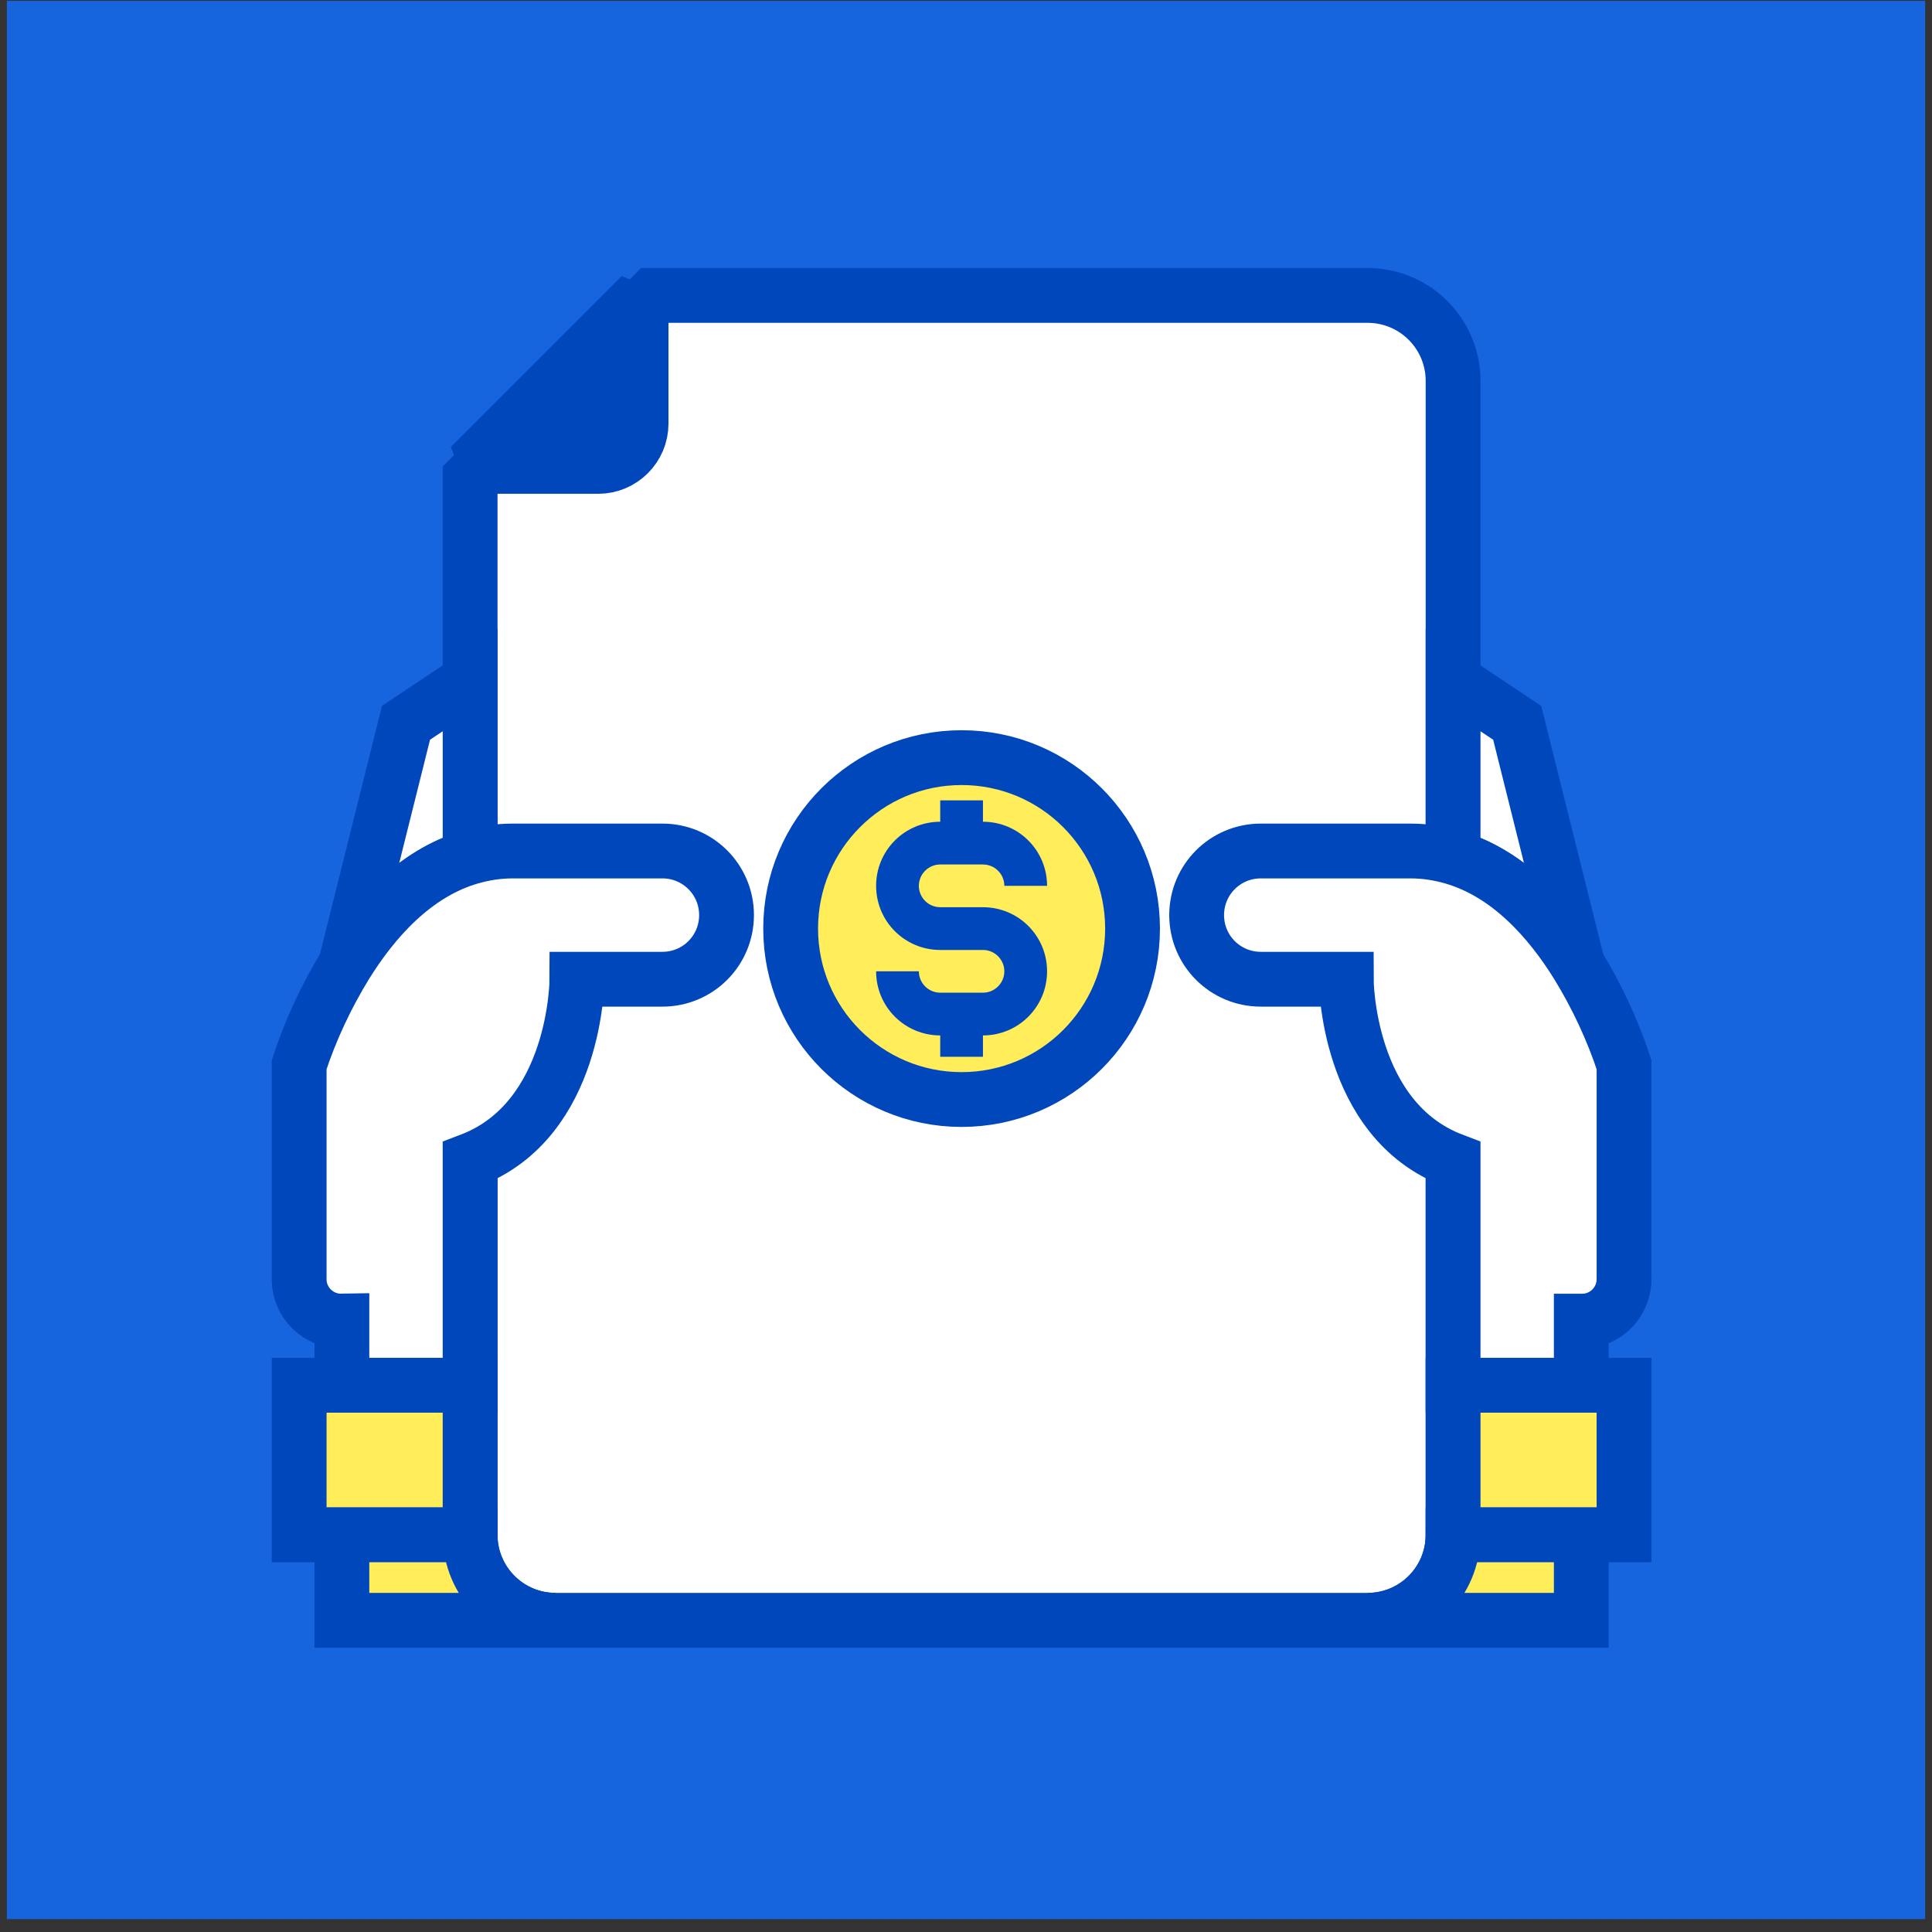
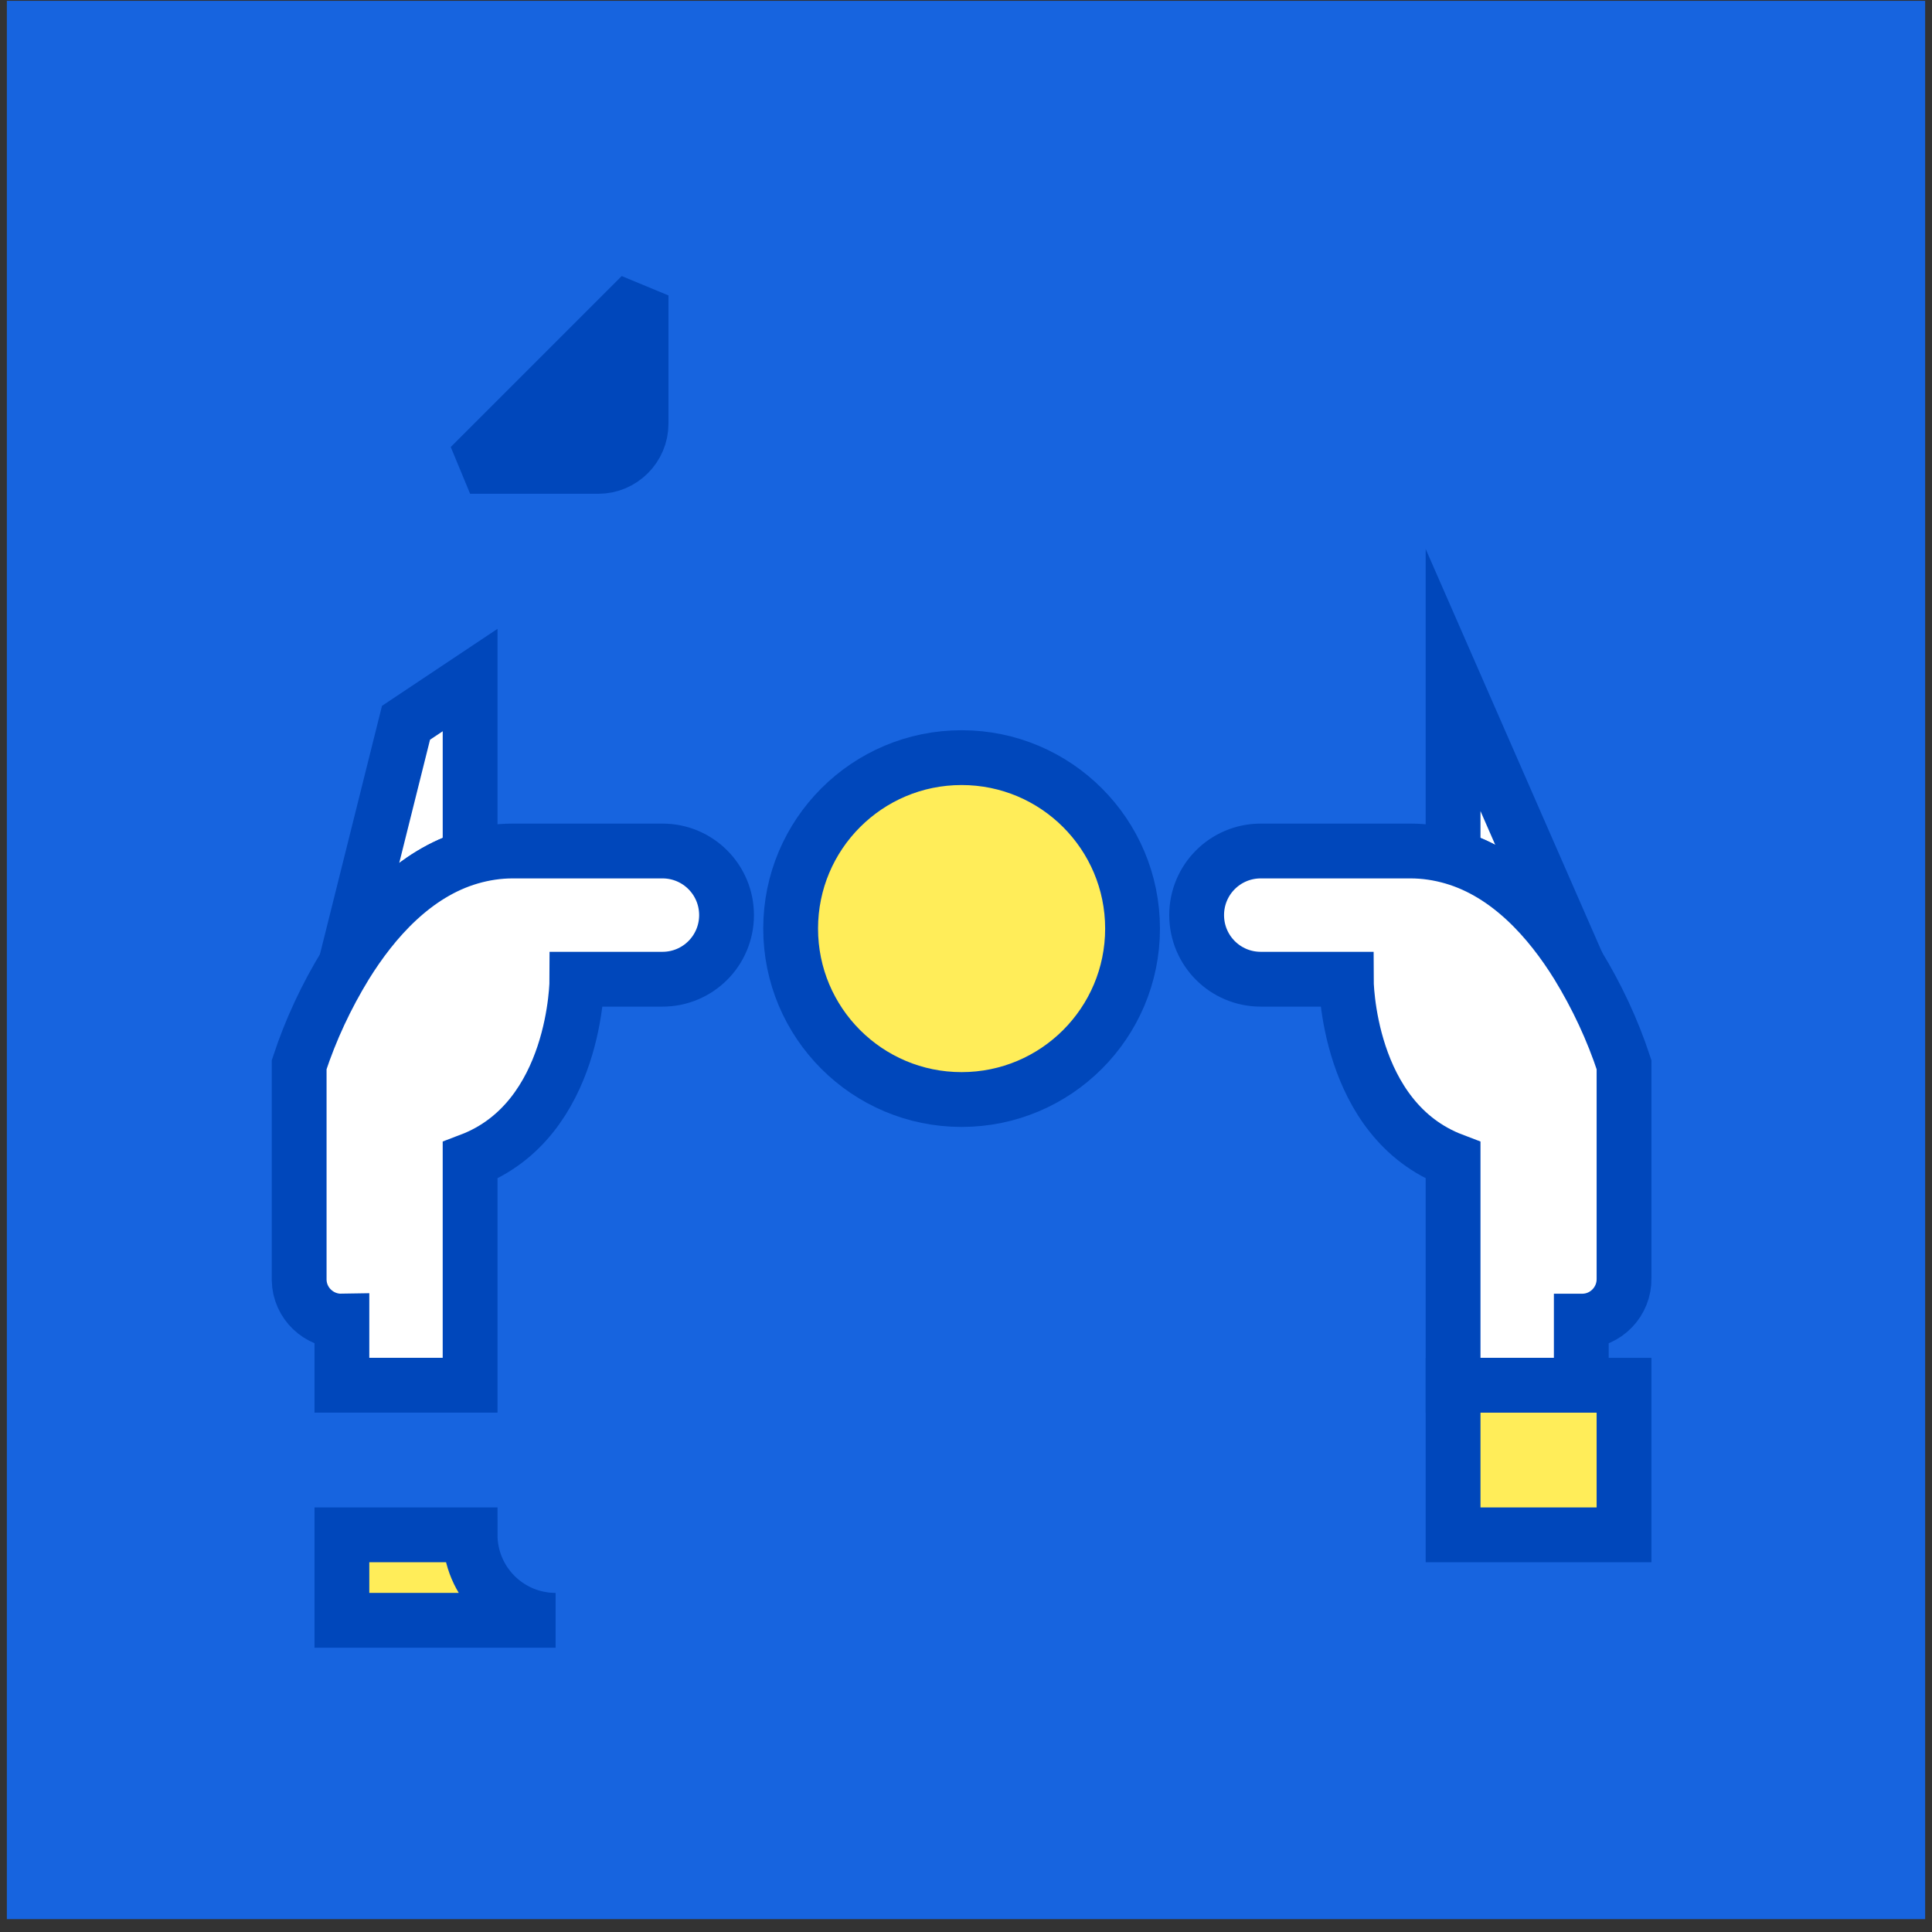
<svg xmlns="http://www.w3.org/2000/svg" width="141" height="141" viewBox="0 0 141 141" fill="none">
  <rect x="0" y="0" width="141" height="141" fill="#333333" stroke="none" />
  <rect width="140" height="140" transform="translate(0.5 0.061)" fill="#1764DF" />
  <path d="M46.786 21.561V30.918C46.786 32.633 45.382 34.037 43.667 34.037H34.31L46.786 21.561Z" fill="#0047BB" stroke="#0047BB" stroke-width="4" stroke-linecap="square" stroke-linejoin="bevel" />
-   <path d="M106.048 27.799V112.013C106.048 115.46 103.257 118.251 99.81 118.251H40.548C37.101 118.251 34.31 115.46 34.31 112.013V34.037H43.667C45.382 34.037 46.786 32.633 46.786 30.918V21.561H99.81C103.257 21.561 106.048 24.352 106.048 27.799Z" fill="white" stroke="#0047BB" stroke-width="4" stroke-linejoin="bevel" />
  <path d="M70.178 80.245C77.069 80.245 82.655 74.66 82.655 67.769C82.655 60.879 77.069 55.293 70.178 55.293C63.288 55.293 57.702 60.879 57.702 67.769C57.702 74.66 63.288 80.245 70.178 80.245Z" fill="#FFED59" stroke="#0047BB" stroke-width="4" stroke-miterlimit="10" />
-   <path d="M34.309 101.098V112.014H24.952H21.833V101.098H24.952H34.309Z" fill="#FFED59" stroke="#0047BB" stroke-width="4" stroke-miterlimit="10" />
  <path d="M118.524 101.098V112.014H115.405H106.048V101.098H115.405H118.524Z" fill="#FFED59" stroke="#0047BB" stroke-width="4" stroke-miterlimit="10" />
  <path d="M40.548 118.252H24.952V112.014H34.309C34.309 115.46 37.101 118.252 40.548 118.252Z" fill="#FFED59" stroke="#0047BB" stroke-width="4" stroke-miterlimit="10" />
-   <path d="M115.405 112.014V118.252H99.81C103.256 118.252 106.048 115.46 106.048 112.014H115.405Z" fill="#FFED59" stroke="#0047BB" stroke-width="4" stroke-miterlimit="10" />
  <path d="M34.31 49.631V62.559C30.239 63.745 27.245 67.144 25.218 70.419L29.631 52.75L34.31 49.631Z" fill="white" stroke="#0047BB" stroke-width="4" stroke-miterlimit="10" />
-   <path d="M115.14 70.419C113.113 67.144 110.118 63.745 106.048 62.559V49.631L110.726 52.75L115.14 70.419Z" fill="white" stroke="#0047BB" stroke-width="4" stroke-miterlimit="10" />
+   <path d="M115.14 70.419C113.113 67.144 110.118 63.745 106.048 62.559V49.631L115.14 70.419Z" fill="white" stroke="#0047BB" stroke-width="4" stroke-miterlimit="10" />
  <path d="M34.309 84.689V101.096H24.952V96.417C23.268 96.448 21.864 95.107 21.833 93.423C21.833 93.376 21.833 93.329 21.833 93.298V77.703C22.675 75.145 23.814 72.712 25.217 70.42C27.245 67.145 30.239 63.745 34.309 62.56C35.323 62.263 36.368 62.107 37.428 62.107H48.345C50.934 62.107 53.024 64.197 53.024 66.786C53.024 69.375 50.934 71.465 48.345 71.465H42.107C42.107 71.465 42.107 81.726 34.309 84.689Z" fill="white" stroke="#0047BB" stroke-width="4" stroke-miterlimit="10" />
  <path d="M115.405 96.417V101.096H106.048V84.689C98.25 81.726 98.25 71.465 98.25 71.465H92.012C89.423 71.465 87.333 69.375 87.333 66.786C87.333 64.197 89.423 62.107 92.012 62.107H102.928C103.989 62.107 105.034 62.263 106.048 62.56C110.118 63.745 113.112 67.145 115.14 70.42C116.543 72.712 117.682 75.145 118.524 77.703V93.298C118.555 94.982 117.214 96.386 115.53 96.417C115.483 96.417 115.436 96.417 115.405 96.417Z" fill="white" stroke="#0047BB" stroke-width="4" stroke-miterlimit="10" />
-   <path d="M68.619 63.091H71.738C72.596 63.091 73.298 63.792 73.298 64.65H76.417C76.417 62.061 74.327 59.972 71.738 59.972V58.412H68.619V59.972C66.03 59.972 63.94 62.061 63.94 64.65C63.94 67.239 66.03 69.329 68.619 69.329H71.738C72.596 69.329 73.298 70.031 73.298 70.888C73.298 71.746 72.596 72.448 71.738 72.448H68.619C67.761 72.448 67.059 71.746 67.059 70.888H63.94C63.94 73.477 66.03 75.567 68.619 75.567V77.126H71.738V75.567C74.327 75.567 76.417 73.477 76.417 70.888C76.417 68.299 74.327 66.21 71.738 66.21H68.619C67.761 66.21 67.059 65.508 67.059 64.65C67.059 63.792 67.761 63.091 68.619 63.091Z" fill="#0047BB" />
</svg>